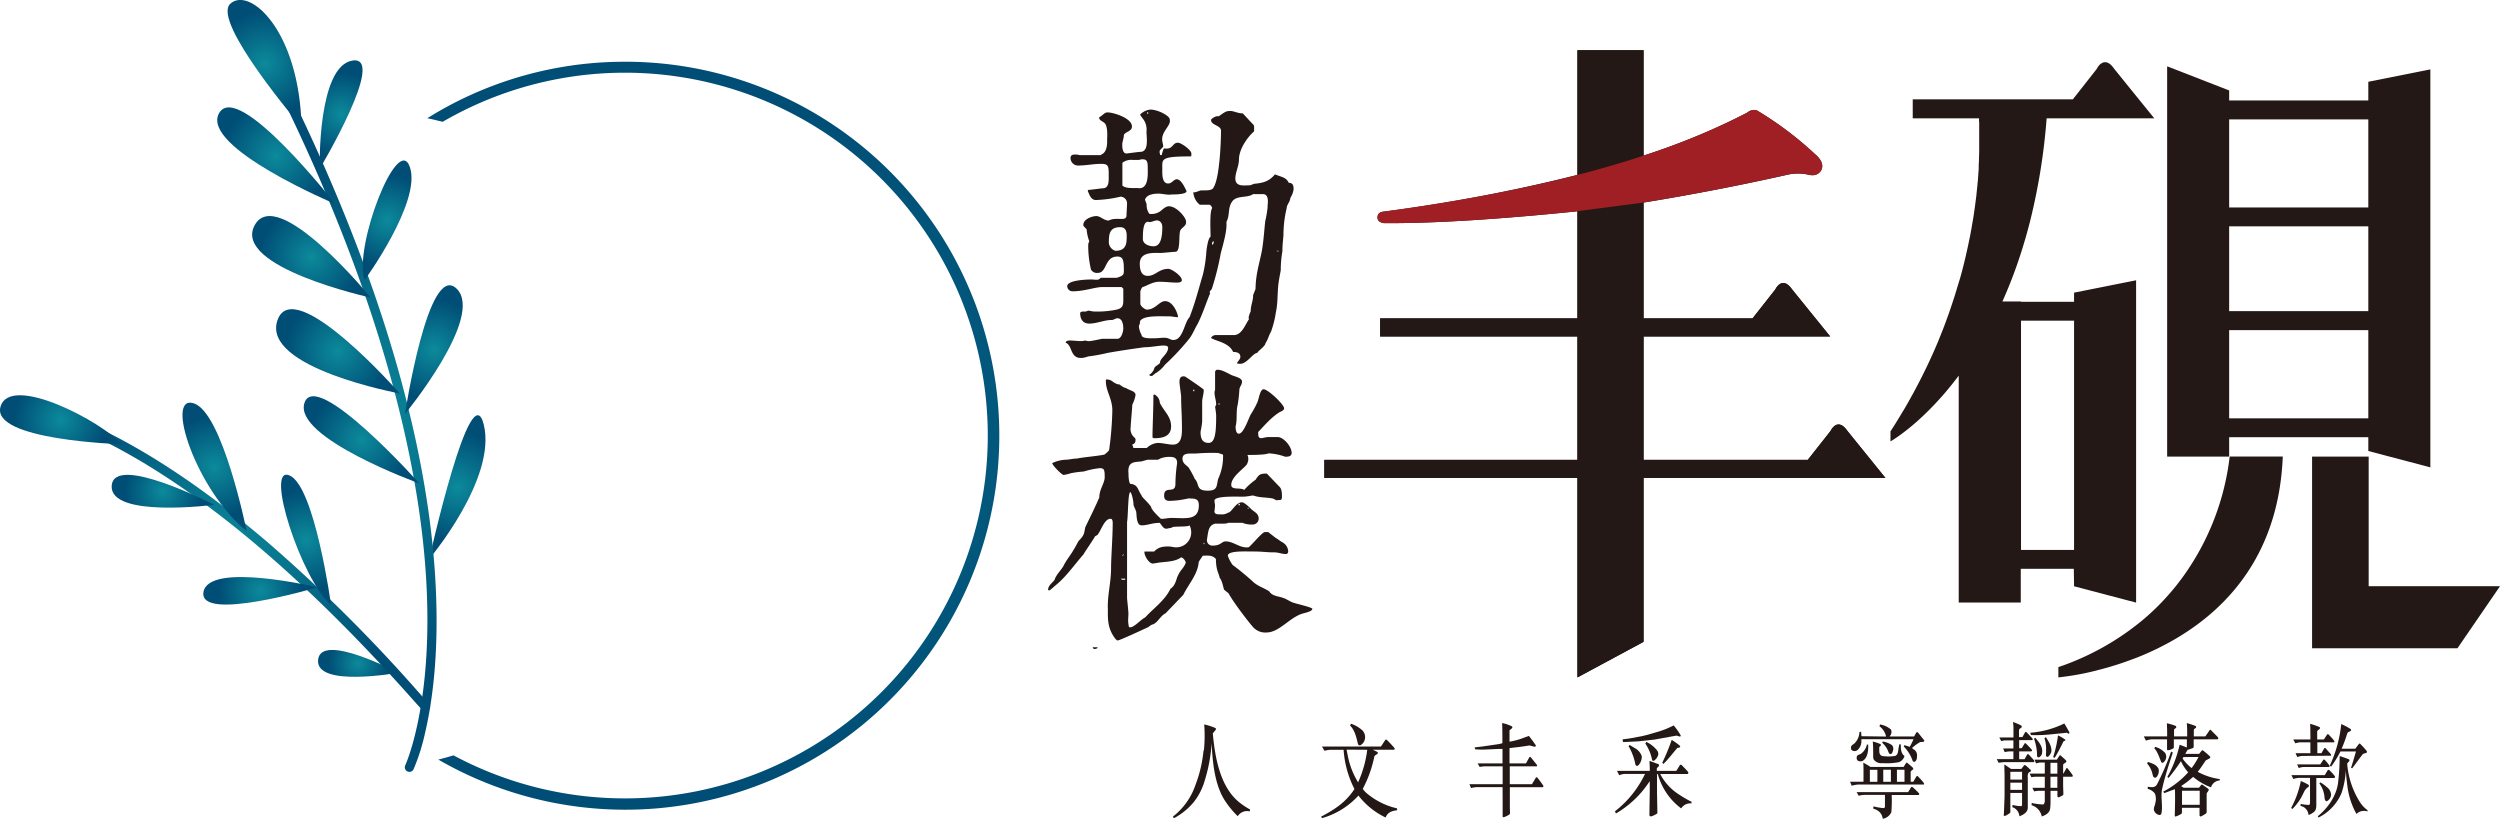
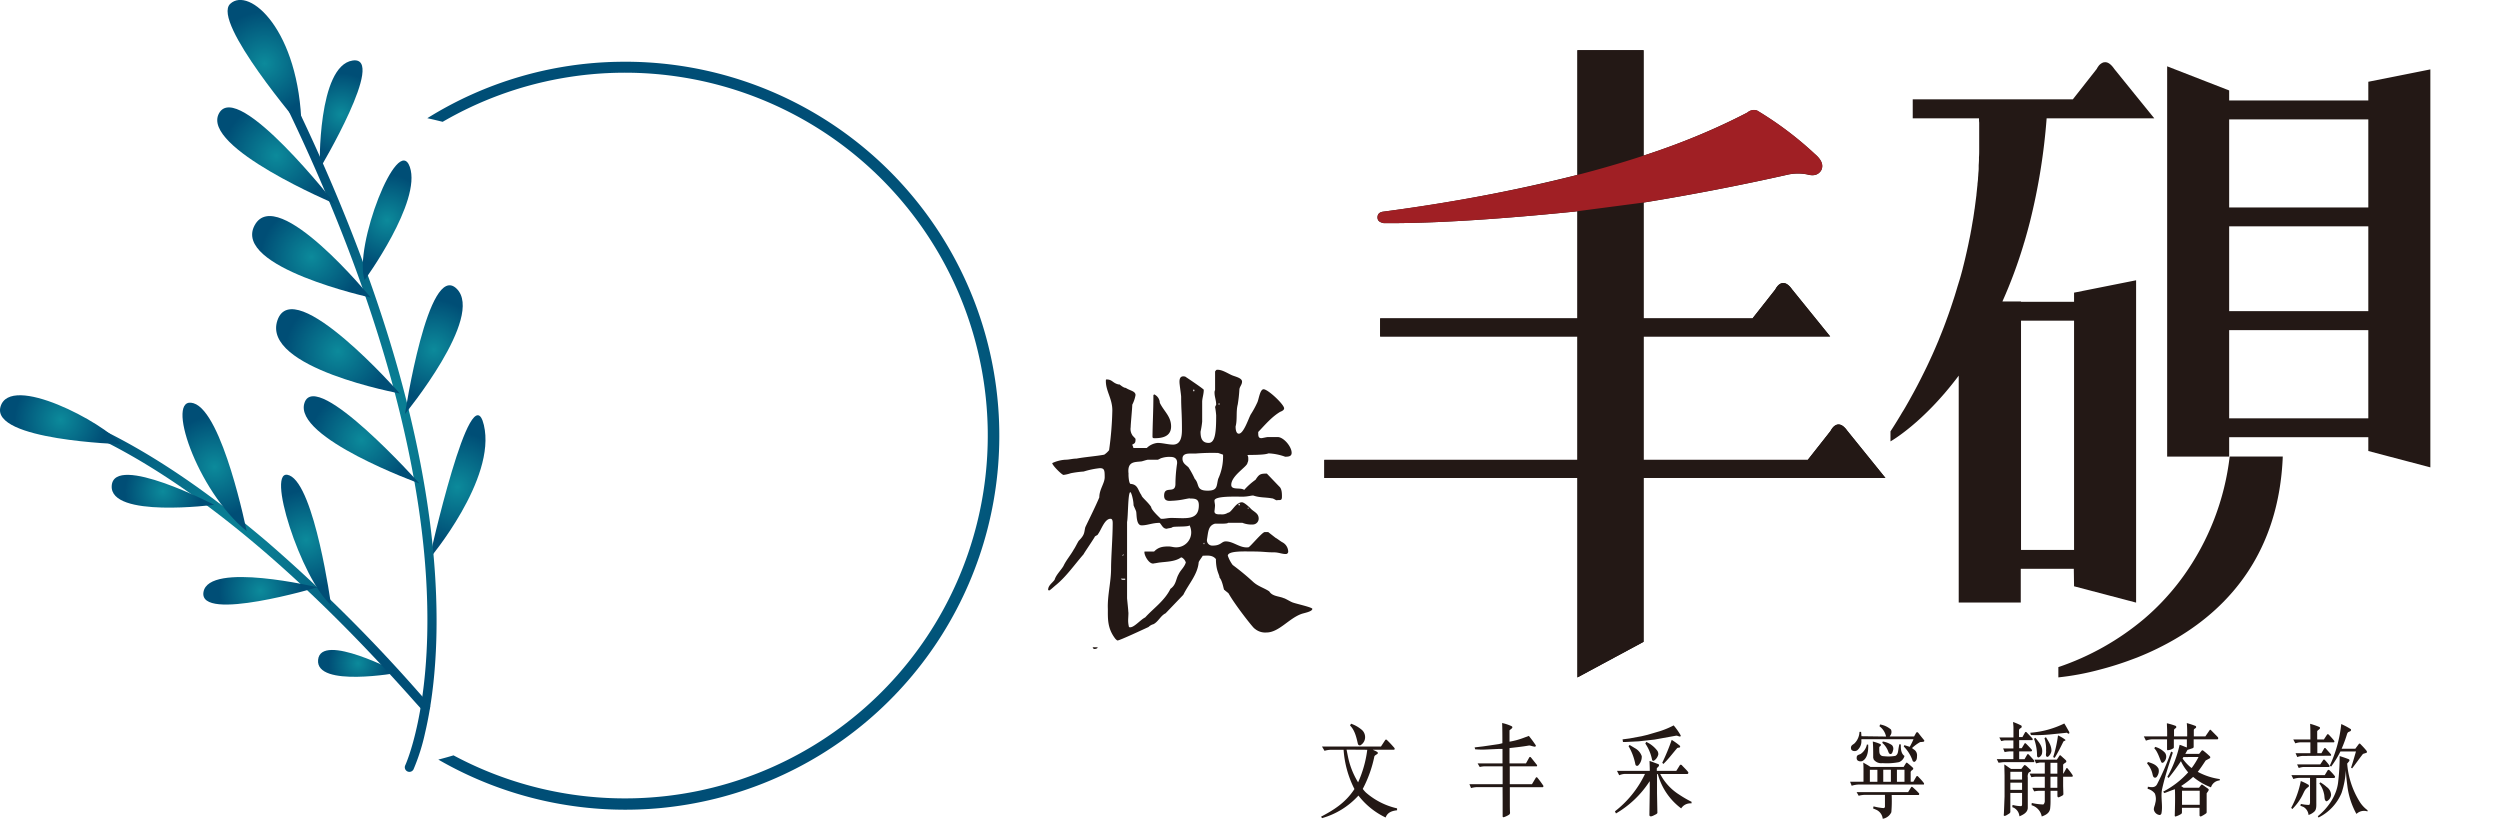
<svg xmlns="http://www.w3.org/2000/svg" xmlns:xlink="http://www.w3.org/1999/xlink" viewBox="0 0 691 226.27">
  <defs>
    <style>.cls-1{fill:url(#未命名漸層_14);}.cls-2{fill:url(#未命名漸層_14-2);}.cls-3{fill:url(#未命名漸層_14-3);}.cls-4{fill:url(#未命名漸層_14-4);}.cls-5{fill:url(#未命名漸層_14-5);}.cls-6{fill:url(#未命名漸層_14-6);}.cls-7{fill:url(#未命名漸層_14-7);}.cls-8{fill:url(#未命名漸層_14-8);}.cls-9{fill:url(#未命名漸層_14-9);}.cls-10{fill:url(#未命名漸層_14-10);}.cls-11{fill:url(#未命名漸層_14-11);}.cls-12{fill:url(#未命名漸層_14-12);}.cls-13{fill:url(#未命名漸層_14-13);}.cls-14{fill:url(#未命名漸層_14-14);}.cls-15{fill:url(#未命名漸層_14-15);}.cls-16{fill:url(#未命名漸層_14-16);}.cls-17{fill:url(#未命名漸層_14-17);}.cls-18{fill:url(#未命名漸層_14-18);}.cls-19{fill:#231815;}.cls-20{fill:#a01f24;}</style>
    <radialGradient id="未命名漸層_14" cx="197.11" cy="120.43" r="91.99" gradientUnits="userSpaceOnUse">
      <stop offset="0" stop-color="#0c8a9b" />
      <stop offset="1" stop-color="#004e76" />
    </radialGradient>
    <radialGradient id="未命名漸層_14-2" cx="126.42" cy="134.59" r="15.09" xlink:href="#未命名漸層_14" />
    <radialGradient id="未命名漸層_14-3" cx="97.41" cy="115.53" r="71.13" xlink:href="#未命名漸層_14" />
    <radialGradient id="未命名漸層_14-4" cx="73.13" cy="17.56" r="14.37" xlink:href="#未命名漸層_14" />
    <radialGradient id="未命名漸層_14-5" cx="76.36" cy="43.04" r="14.9" xlink:href="#未命名漸層_14" />
    <radialGradient id="未命名漸層_14-6" cx="94.32" cy="31.6" r="11.35" xlink:href="#未命名漸層_14" />
    <radialGradient id="未命名漸層_14-7" cx="86.09" cy="71.01" r="14.07" xlink:href="#未命名漸層_14" />
    <radialGradient id="未命名漸層_14-8" cx="99" cy="183.36" r="8.27" xlink:href="#未命名漸層_14" />
    <radialGradient id="未命名漸層_14-9" cx="107.01" cy="60.89" r="12.61" xlink:href="#未命名漸層_14" />
    <radialGradient id="未命名漸層_14-10" cx="93.41" cy="97.11" r="14.63" xlink:href="#未命名漸層_14" />
    <radialGradient id="未命名漸層_14-11" cx="119.92" cy="96.64" r="13.78" xlink:href="#未命名漸層_14" />
    <radialGradient id="未命名漸層_14-12" cx="99.95" cy="121.58" r="14.16" xlink:href="#未命名漸層_14" />
    <radialGradient id="未命名漸層_14-13" cx="60.85" cy="153.32" r="51.17" xlink:href="#未命名漸層_14" />
    <radialGradient id="未命名漸層_14-14" cx="71.97" cy="163.3" r="11.47" xlink:href="#未命名漸層_14" />
    <radialGradient id="未命名漸層_14-15" cx="84.61" cy="149.21" r="13.62" xlink:href="#未命名漸層_14" />
    <radialGradient id="未命名漸層_14-16" cx="59.31" cy="129.04" r="14.03" xlink:href="#未命名漸層_14" />
    <radialGradient id="未命名漸層_14-17" cx="45.03" cy="135.78" r="10.52" xlink:href="#未命名漸層_14" />
    <radialGradient id="未命名漸層_14-18" cx="16.76" cy="116.01" r="12.78" xlink:href="#未命名漸層_14" />
  </defs>
  <g id="圖層_2" data-name="圖層 2">
    <g id="圖層_2-2" data-name="圖層 2">
      <path class="cls-1" d="M171,17.08a102.89,102.89,0,0,0-52.89,15.59c1.43.31,2.84.65,4.24,1a100.29,100.29,0,1,1,3,175.11q-2.07.63-4.2,1.17A103.37,103.37,0,1,0,171,17.08Z" />
      <path class="cls-2" d="M118.66,154.47s18.63-22.07,15.08-37S118.66,154.47,118.66,154.47Z" />
      <path class="cls-3" d="M117.48,202.62a55.54,55.54,0,0,1-3.17,10,1.27,1.27,0,0,1-2.3-1.09c.11-.22,7.13-15.65,6-46.81-1-28.86-9.47-77.49-43.75-145.26a1.27,1.27,0,0,1,2.26-1.14c15.26,30.15,26.74,59.1,34.14,86.05,5.92,21.59,9.25,42,9.89,60.52C121.17,182.33,119.32,194.8,117.48,202.62Z" />
      <path class="cls-4" d="M83.35,35.12S58.38,6,63.63,1.06,82.76,8.36,83.35,35.12Z" />
      <path class="cls-5" d="M92.67,56.39S55.35,40.7,60.54,31.31,92.67,56.39,92.67,56.39Z" />
      <path class="cls-6" d="M88.45,46.52c-.19-.43-.62-28.33,9-29.79S88.45,46.52,88.45,46.52Z" />
      <path class="cls-7" d="M102.49,82.27s-38.37-8.41-32.11-20S102.49,82.27,102.49,82.27Z" />
      <path class="cls-8" d="M110.09,185.94s-22.94,4.2-22.17-3.57S110.09,185.94,110.09,185.94Z" />
      <path class="cls-9" d="M100.78,77.41s15.84-21.73,12.5-31.27S97.65,68.29,100.78,77.41Z" />
      <path class="cls-10" d="M110.52,108.76s-38.33-7.05-33.84-20.22S110.52,108.76,110.52,108.76Z" />
      <path class="cls-11" d="M111.94,114.42s22.14-26.93,14.27-34.63S111.94,114.42,111.94,114.42Z" />
      <path class="cls-12" d="M115.94,133.64s-35-12.66-31.78-22.3S115.94,133.64,115.94,133.64Z" />
      <path class="cls-13" d="M118.87,195.54a1.28,1.28,0,0,1-1.53,1c-.52-.13-.52-.13-3.41-3.37-51.29-57.67-88.2-75.61-110.14-80.5a1.27,1.27,0,0,1-1-1.51,1.25,1.25,0,0,1,1.51-1c20.75,4.62,44.16,18,69.58,39.64a430.15,430.15,0,0,1,41.91,41.64c1.18,1.33,2.21,2.48,2.5,2.76A1.29,1.29,0,0,1,118.87,195.54Zm-.94-1.52Zm0,0h0Z" />
      <path class="cls-14" d="M87.74,162.33s-32.94,9.8-31.5,1.31S87.74,162.33,87.74,162.33Z" />
      <path class="cls-15" d="M91.5,167.2S87,134.33,80,131.4,83.32,160.29,91.5,167.2Z" />
      <path class="cls-16" d="M68.17,146.78s-6.63-32.91-14.68-35.33S54.34,135.66,68.17,146.78Z" />
      <path class="cls-17" d="M59.2,139.53s-28.95,3.78-28.32-5.28S59.2,139.53,59.2,139.53Z" />
      <path class="cls-18" d="M33.52,122.78S-2.55,121.71.14,112.41s28.4,4.3,33.38,10.37Z" />
-       <path class="cls-19" d="M332.77,207.31a40.88,40.88,0,0,0,.07-7.08,16.6,16.6,0,0,1,3.1,1c.11,0,.2.36.07.5-.21.31-.59.65-.79,1,.63,7.11,2.19,15,7.44,19.13a20.85,20.85,0,0,0,2.87,1.89l-.11.53a3,3,0,0,0-3.3,1.32,24.64,24.64,0,0,1-3.28-3.9c-3-4.27-3.69-10.62-3.94-16.33A44.22,44.22,0,0,1,333,215.71a17.37,17.37,0,0,1-3,5.93,18.18,18.18,0,0,1-5.54,4.52l-.27-.45a18.69,18.69,0,0,0,6.24-8.76,35.72,35.72,0,0,0,2.22-9.47Z" />
      <path class="cls-19" d="M382.89,204.53a.29.29,0,0,1,.45,0,28.81,28.81,0,0,1,2.08,2.22c.14.2.05.48-.16.48h-5.81c.41.22.81.34,1.24.62a.4.4,0,0,1,.14.39c-.27.34-.73.42-.95.81a33.64,33.64,0,0,1-3.21,9,7.45,7.45,0,0,0,.86,1,19.75,19.75,0,0,0,8.62,4.38l0,.53c-1.22.14-2.62.48-3.16,2a20.73,20.73,0,0,1-7.52-6.07l-.15.17a21.51,21.51,0,0,1-9.91,6.07l-.27-.4c3.34-1.77,6.71-3.76,9.23-7.64a28.05,28.05,0,0,1-3-10.84h-3.66a5.87,5.87,0,0,0-1.61.28l-.7-1.18h16.29Zm-10.7,2.67.36,1.8a22,22,0,0,0,2.83,7.24,31.37,31.37,0,0,0,2.53-9Zm1.24-7.17a9.38,9.38,0,0,1,3,1.72,2.67,2.67,0,0,1,.88,1.83A2.57,2.57,0,0,1,376,206a.55.55,0,0,1-.59-.2l-.11-.28c-.41-1.85-.88-3.73-2.15-5Z" />
      <path class="cls-19" d="M415.31,217.57H408a7.44,7.44,0,0,0-1.4.25l-.45-1.07h9.18v-4.94h-4.73A6.3,6.3,0,0,0,409,212l-.59-1h6.88l0-4-.91,0-3.73.17a23.68,23.68,0,0,1-2.92-.06l-.14-.53,2.36-.28,4.23-.62c.34-.06.74-.17,1.08-.25,0-2.31,0-3.74-.07-5.59a13,13,0,0,1,2.54.84.6.6,0,0,1,.27.23c.16.42-.77.81-.77,1V205a20.35,20.35,0,0,0,3.6-.95l1.74-.65a30.81,30.81,0,0,1,1.9,2.58c.14.26-.11.45-.36.4-1-.2-1.16-.37-1.56-.31-1.74.31-3.55.5-5.32.7V211h4.55l.9-1.63c.14-.22.34-.17.48,0l1.6,2c.14.14.14.45-.06.45H417.3l0,4.94h6.13l1.09-1.83a.26.26,0,0,1,.4,0c.7.85,1.09,1.41,1.65,2.22.07.2,0,.43-.2.43h-9.05v4.15c0,.82,0,2.19.05,2.81a.66.66,0,0,1-.28.65,6.23,6.23,0,0,1-1.4.67.25.25,0,0,1-.36-.25l0-4.33Z" />
      <path class="cls-19" d="M467.51,222.06a3,3,0,0,0-2.83,1.38,17.52,17.52,0,0,1-6.45-9.47H458v5.25l.1,5.34c.06.36-.44.53-1.11.87-.28.14-.84.36-1,.08l-.1-.13.1-6.75,0-2.72-.23.33a27.63,27.63,0,0,1-9.11,8.6l-.28-.59a28.62,28.62,0,0,0,8.31-10.34h-5.52a4.55,4.55,0,0,0-1.61.37l-.61-1.21H456c0-.93-.05-1.83-.07-2.75.84.28,1.67.61,2.51.92.43.54-.5.9-.5,1.18v.65h5.39l1-1.6c.07-.14.41-.11.5,0,.63.7,1.2,1.18,1.79,1.94a.51.51,0,0,1,0,.36l-.18.17h-7.56a14.8,14.8,0,0,0,5.23,5.68,31.22,31.22,0,0,0,3.44,2C467.55,221.7,467.55,221.89,467.51,222.06Zm-3.12-18.48c-.43,0-.75-.31-1.18-.23l-5.9,1.07-4.37.48-3.71.19h-.64l-.11-.73,1.92-.25,3.35-.62,1.63-.39,3.4-1a23.42,23.42,0,0,0,3.82-1.6,17.47,17.47,0,0,1,1.92,2.72C464.59,203.41,464.52,203.52,464.39,203.58Zm-11.66,8.06a.66.66,0,0,1-.56-.06l-.14-.25a15.69,15.69,0,0,0-1.9-5.09l.3-.33,1.49.9a4,4,0,0,1,1.86,2.19A3.4,3.4,0,0,1,452.73,211.64Zm4.42-1.38a.38.38,0,0,1-.5-.17,12.3,12.3,0,0,0-1.88-4.58l.25-.45a8,8,0,0,1,3.1,2.5,1.67,1.67,0,0,1,.23,1A2.89,2.89,0,0,1,457.15,210.26Zm6.42-3.48c-1.29,1.49-2.46,3.09-3.82,4.38l-.3-.34a57.8,57.8,0,0,0,2.61-6.32,19.63,19.63,0,0,1,2.17,1.55.45.45,0,0,1,.16.42C464.2,206.75,463.82,206.58,463.57,206.78Z" />
      <path class="cls-19" d="M515.07,213c0-.73,0-1.41-.07-2.22.7.42,1.29.7,2,1.2h9.16l.68-1.09a.24.24,0,0,1,.29-.06,20.25,20.25,0,0,1,1.68,1.46c0,.09,0,.2,0,.28-.23.37-.77.45-.7,1v2.5l.74,0,.84-1.46a.28.28,0,0,1,.45,0c.59.64,1,1,1.61,1.82a.39.39,0,0,1,0,.42l-.2,0H513.67a6.73,6.73,0,0,0-1.86.34l-.45-1.12h3.71Zm12.78-6.58a18.63,18.63,0,0,0,1-2v-.11H514.59c-.15,0-.08.2-.11.31a3.23,3.23,0,0,1-1.13,2.75,1.28,1.28,0,0,1-1.58-.08,1.21,1.21,0,0,1-.16-.76c.11-.65.72-.76,1.06-1.15a4.71,4.71,0,0,0,1.29-3.09h.45l.1,1.2,6.8.09a4.68,4.68,0,0,0-1.83-2.84l.18-.5a6.15,6.15,0,0,1,3,1.4,1.63,1.63,0,0,1,0,1.35l-.34.56,6.74,0,.56-1c.19-.23.37-.26.62.05.65.85,1.06,1.35,1.6,2a.31.31,0,0,1-.09.39,4.17,4.17,0,0,1-1,.11,11.47,11.47,0,0,0-2.27,1.66,8.12,8.12,0,0,0,.75.56,1.93,1.93,0,0,1,.63,1.69c0,.76-.15,1.21-.61,1.54a.53.53,0,0,1-.58-.22,10.43,10.43,0,0,0-2.47-4l.16-.37Zm-10,16.46a15,15,0,0,0,2.8.48A.44.44,0,0,0,521,223V219.7h-5.63a7,7,0,0,0-1.63.25l-.57-1h14.23l.82-1.34c.09-.15.29-.2.47,0a20.23,20.23,0,0,1,1.74,1.68c.1.14,0,.42-.11.45h-7.46a38.27,38.27,0,0,1-.09,4.75,3.19,3.19,0,0,1-2.38,1.82,3.1,3.1,0,0,0-1.86-2.52l-.81-.34Zm-1.48-17.05c.07,1.72-.18,3.74-1.58,4.5a1.37,1.37,0,0,1-1.38-.17.94.94,0,0,1-.22-.76c0-.9.85-.73,1.29-1.15a4.18,4.18,0,0,0,1.53-2.47Zm2.54,6.94h-2.08v3.32h2.08Zm6.49-7c-.07,1.18.07,2.58,1,3.17a2.5,2.5,0,0,1-1.5,1.71,17.31,17.31,0,0,1-4.57.28,2.6,2.6,0,0,1-2.44-1l-.14-.5c0-2,0-3.06-.11-4.47a11.11,11.11,0,0,1,2.15.73.36.36,0,0,1,0,.45c-.18.2-.36.2-.36.54,0,1.2,0,1.57.3,1.93.4.51,1,.37,1.49.45a10.9,10.9,0,0,0,2.67-.14c.81-.48.68-1.15.95-2.53l.13-.67Zm-5-.82a6.26,6.26,0,0,1,2.53,1,1.45,1.45,0,0,1,.3,1.47c-.09.36-.23.9-.61,1-.66.05-.68-.9-1-1.35a5.49,5.49,0,0,0-1.36-1.74Zm2.24,7.81h-2.11v3.32h2.11Zm3.76,0h-2.09v3.32h2.09Z" />
      <path class="cls-19" d="M562.15,210.65h-8c-.64,0-1.13.12-1.75.17l-.49-1,4.59,0v-2.13h-1.15a11.12,11.12,0,0,0-1.27.19l-.41-1h2.83v-2.24H554.3c-.38,0-.81.14-1.17.19l-.52-1h3.91V201.1c0-.5-.07-.95-.11-1.54a16.37,16.37,0,0,1,2.3,1,.49.49,0,0,1,0,.56c-.27.22-.54.25-.66.67v1.94H559l.75-1.35a.28.28,0,0,1,.38,0l1.59,1.68c.18.2.11.51,0,.51H558.1v2.24h.71l.79-1.32c.11-.11.22-.08.34,0,.61.59,1.13,1.15,1.67,1.76.09.23,0,.43-.29.43l-3.22,0v2.16h1.48l.76-1.32c.09-.14.32-.08.43.06l1.41,1.54C562.27,210.23,562.36,210.65,562.15,210.65Zm-1.45,2.95a2,2,0,0,0-.22,1.32v8.32c0,1.4-1.42,2-2.29,2.39l-.06-.28a2.88,2.88,0,0,0-1.57-2.11l-.36-.14.07-.62a10.05,10.05,0,0,0,2.38.34c.29-.09.25-.45.25-.76v-2.89h-3.24v3l0,2.19c0,.39-.36.53-.72.76s-.68.42-.93.39-.16-.25-.13-.73l.18-4.64V214.3l-.07-3c.68.37,1.13.79,1.88,1.24h2.82l.77-1c.12-.11.25-.08.48.06s.7.65,1.38,1.24C561.5,213.38,560.91,213.32,560.7,213.6Zm-1.8-.28h-3.24v2.17h3.24Zm0,3h-3.24v2h3.24Zm13.89-1.63h-2.54l0,2.59.07,2.19c0,.36-.43.5-.82.7s-.63.31-.77.08l-.06-.19v-1.49h-1.9v2.67a17.67,17.67,0,0,1-.12,2.33c-.25,1.32-1.42,1.77-2.31,2.11a4,4,0,0,0-2.82-3.12l.06-.62a16.37,16.37,0,0,0,3.15.42c.16,0,.41-.42.45-.84v-2.95h-1.42a8.52,8.52,0,0,0-1.52.17l-.5-1h3.44v-3.06h-2.28a8.66,8.66,0,0,0-1.43.14l-.47-1h4.18v-3.06h-1.22c-.32,0-.88.19-1.2.22l-.41-1h6.16l.77-1.18c.06,0,.18-.09.27,0l1.45,1.32a.55.55,0,0,1,.11.5c-.23.26-.68.4-.86.74v2.44h.09l.84-1.49a.17.17,0,0,1,.22,0,19,19,0,0,1,1.47,1.94C572.94,214.39,572.92,214.64,572.79,214.67Zm-1.7-12.14-4.55.46a40.47,40.47,0,0,1-5.18.16,5.35,5.35,0,0,1-.2-.64,25.72,25.72,0,0,0,9.41-2.56c.5.76.91,1.57,1.36,2.33,0,.14.11.25,0,.4C571.65,203,571.43,202.45,571.09,202.53Zm-7.49,6.78a.4.4,0,0,1-.45-.12l-.11-.25a13.75,13.75,0,0,0-.84-4.78l.38-.25c.89,1.12,2.11,2.39,1.86,4.13A1.54,1.54,0,0,1,563.6,209.31Zm2.51-.17a.5.5,0,0,1-.47-.06c-.32-.42,0-1-.11-1.57a10,10,0,0,0-.44-3.51l.41-.26c.7,1.18,1.54,2.28,1.52,3.82A2.64,2.64,0,0,1,566.11,209.14Zm2.54,1.68h-1.9v3h1.9Zm0,3.85h-1.9v3.06h1.9Zm2.12-9.94a.58.58,0,0,0-.52.36c-.72,1.46-1.49,3-2.33,4.36l-.43-.2a32.57,32.57,0,0,0,1.34-6,9.74,9.74,0,0,1,2,1.18C570.91,204.53,570.89,204.7,570.77,204.73Z" />
      <path class="cls-19" d="M613.51,215.71a2.71,2.71,0,0,0-2.39,1.91,17.14,17.14,0,0,1-4.94-2.89,24.27,24.27,0,0,1-3.32,2.53l.68.47h4.27l.59-.78a.33.33,0,0,1,.43,0l1.42,1c.46.31.21.56-.33,1.32l0,5.22a.45.45,0,0,1-.13.31,8.66,8.66,0,0,1-1.41.85.32.32,0,0,1-.43-.28v-2.09h-4.86l0,1.27a.52.52,0,0,1-.25.45,6.29,6.29,0,0,1-1.47.67.2.2,0,0,1-.27-.19c.07-2.53.14-4.92.05-7.34-.82.26-1.61.59-2.45.9l-.47.17-.34-.39a24.37,24.37,0,0,0,6.92-5.34,13,13,0,0,1-2-3.09,55.76,55.76,0,0,1-3.41,4.64l-.34-.31a32.58,32.58,0,0,0,3.39-8.85c.66.17,1.29.5,2,.73,0-.73,0-1.46,0-2.25h-3.6c0,.76,0,1.35,0,2.14,0,.36-.13.33-.47.53a3,3,0,0,1-1.32.34l-.09-.17v-2.84h-4.09a5.19,5.19,0,0,0-1.74.37l-.59-1.18H599l0-1.13c0-1.18-.07-1.8-.07-2.5a17.69,17.69,0,0,1,2.44.73.39.39,0,0,1,.12.48c-.18.25-.5.28-.59.65v1.77h3.64c0-1.63,0-2.53-.11-3.68a23.48,23.48,0,0,1,2.46.81.39.39,0,0,1,.1.42c-.16.28-.5.28-.62.65v1.8h3.19l1.16-1.69c.13-.22.29-.17.43,0l1.85,1.88a.47.47,0,0,1,.07.51.26.26,0,0,1-.23.11h-6.51v2.08c0,.25-.23.37-.43.42l-1.27.42c-.2.37-.43.73-.61,1.1h3.82l.71-.9a.31.31,0,0,1,.42,0,20.44,20.44,0,0,1,1.88,1.63.41.41,0,0,1,0,.45l-1.2.65c-.7,1.06-1.44,2.19-2.19,3.14a18,18,0,0,0,6.11,2Zm-17.1-1.46c-.16.34-.36.67-.68.7-.72.06-.7-.9-.9-1.46a6.61,6.61,0,0,0-1.38-2.47l.24-.42c1.23.42,2.27.7,2.92,1.85A2.44,2.44,0,0,1,596.41,214.25Zm1.22,3.74c-.5,2.21.23,4.55-.2,6.8-.07.33-.39.53-.54.47a1.82,1.82,0,0,1-1.57-1.51c0-.71.32-1.13.39-1.75a4.07,4.07,0,0,0-.11-2.67,3.57,3.57,0,0,0-2-1.29l.07-.59c.9.14,2,.37,2.55-.7a71.39,71.39,0,0,0,3.87-9,1.24,1.24,0,0,1,.48.28C599.49,211.3,598.4,214.56,597.63,218Zm.23-7.17a.41.41,0,0,1-.48-.17c-.38-.87-.68-1.82-1.13-2.66a4.91,4.91,0,0,0-.81-1.18l.27-.37a5.86,5.86,0,0,1,2.67,1.6,1.73,1.73,0,0,1,.36,1A2.07,2.07,0,0,1,597.86,210.82ZM608,218.55h-4.89v3.9H608Zm-4.51-9.3-.22.42a12.52,12.52,0,0,0,2.4,2.56l.15,0a21.56,21.56,0,0,0,1.86-3Z" />
      <path class="cls-19" d="M636.37,219.84a14.71,14.71,0,0,1-2.79,3.79l-.29-.36a25.48,25.48,0,0,0,2.65-7.39,12.85,12.85,0,0,1,2.17,1.07.46.46,0,0,1,0,.5C637.09,218.18,637.09,218.38,636.37,219.84Zm8.86-4.8-5,0v6.77c0,.79.07,1.89-.48,2.45a4.29,4.29,0,0,1-1.67,1,2.86,2.86,0,0,0-1.4-2.22l-.86-.34.14-.5a10.24,10.24,0,0,0,2.28.28c.18-.09.18-.34.25-.53l0-6.94-3.15,0a5.18,5.18,0,0,0-1.45.31l-.54-1.07h9.21l.83-1.37a.33.33,0,0,1,.46,0,14.27,14.27,0,0,1,1.51,1.66A.32.32,0,0,1,645.23,215Zm-.2-9.86h-4.52l0,3h1.13l.77-1.32a.24.24,0,0,1,.36-.06l1.45,1.63c.09.12.18.37,0,.45l-7.85.06a5.19,5.19,0,0,0-1.4.31l-.48-1.07h4.1v-3l-2.79,0a5.21,5.21,0,0,0-1.37.28l-.57-1.07h4.73c0-2.5,0-2.92-.07-4.33a19.29,19.29,0,0,1,2.6.9.34.34,0,0,1,.09.42c-.22.31-.56.4-.74.73v2.28h1.85l.88-1.35c.12-.17.32-.11.46,0,.54.59.81.84,1.49,1.68C645.3,205,645.23,205.18,645,205.18ZM643.77,212l-7.18,0a5.56,5.56,0,0,0-1.22.28l-.45-1h6.4l.86-1.29c0-.06.27-.06.34,0a14.24,14.24,0,0,1,1.33,1.6A.3.3,0,0,1,643.77,212Zm10.61,12.28a3,3,0,0,0-3,.64h-.09a21.37,21.37,0,0,1-2.46-7.55c-.18-1.44-.39-3-.43-4.53a24.27,24.27,0,0,1-1.18,6.3,13.26,13.26,0,0,1-6.38,6.82c-.07-.11-.14-.25-.2-.36,2.51-2,5.09-5.37,5.59-9.16a60.15,60.15,0,0,0,.45-7.47c1,.33,1.83.59,2.6.92a.42.42,0,0,1,.07.45l-.59.71a23.32,23.32,0,0,0,3.51,10.64,8.32,8.32,0,0,0,2.12,2.25Zm-11.32-2.81c-.72-.17-.47-1.27-.72-2.14a7.21,7.21,0,0,0-1.27-2.78l.27-.31a10,10,0,0,1,1.74,1.27,2.78,2.78,0,0,1,1.23,2.24A2.19,2.19,0,0,1,643.06,221.5Zm10.07-13.09c-1,1.26-2,2.72-3,4l-.3-.2c.5-1.43.93-3,1.36-4.47h-4.3a26.78,26.78,0,0,1-2.58,4.19l-.34-.31a35.73,35.73,0,0,0,3.15-11.46,18.15,18.15,0,0,1,2.67,1.43c.2.67-.57.59-.84.9l-.18.28a37,37,0,0,1-1.54,4.21h3.78l1-1.35a.25.25,0,0,1,.36,0c.18.2,1,1,1.7,1.86.2.25.2.53,0,.62Z" />
-       <path class="cls-19" d="M319,102c0-.86,1.64-1.24,1.64-1.87,0-1.08,2.23-2.33,2.23-4,0-.54-.67-.62-1.26-.62-1.34,0-3.43.47-5.29.47-3.43.46-6.56.93-10.13,1.55a45.18,45.18,0,0,1-4.92.93c-.6,0-1.49.47-2.24.47-3.35.23-2.53-3.5-4.47-4.2,0-.62,1.05-.62,1.35-.62s2.23.16,2.45.16c1.27,0,1,0,1.42-.16l.89.16c.75.15,3.65-.62,4-.62h4.17c1.19,0,1.64-2.18,1.64-2.8,0-1.25-.3-2.88-1.64-2.88-.52,0-1,.47-1.49.47-2.16,0-4.17,1-6.26,1-1.86,0-2.53-1.32-2.53-2.88,0-.39.59-.46,1-.46h.6l.59-.24c.3,0,1.34.24,1.64.24a26.24,26.24,0,0,0,6-.47c1.94-.39,2.09-1.24,2.09-2.64V79.81l-.45-.47h-5.36c-1.94,0-5,1.17-8.12,1.17a1.45,1.45,0,0,1-1.57-1.4c0-1.71,5.52-1.86,6.71-1.86.37,0,.82.07,1.34.07a1.26,1.26,0,0,0,1.19-.54h4.47c1.79-.54,1.94-.93,1.94-1.87,0-2.72-.08-4-1.79-4-3.58,0-2.83,4.51-5.37,4.51a1.86,1.86,0,0,1-1.93-.93,29,29,0,0,1-.75-7c.15,0-.15,0,.3-.77a12.13,12.13,0,0,1-.74-3.27c0-.15-.9-.93-.9-1.09-.22-1.78,2.46-2.64,3.58-2.64s2.08,1.24,3.42,1.24c2.24-1.16,4.92.47,4.92-1.47,0-.47.15-2.8.15-3.27a1.85,1.85,0,0,0-1.79-1.86,35,35,0,0,1-6.85.93c-1.49,0-1.94-2-2.24-2.56l.15-.24c.75,0,3.58-.46,4.32-.46,1.34-.24,1.34-1.87,1.34-3,0-3,.08-3.74-2.08-3.74s-4.17.47-6.48.47a2.1,2.1,0,0,1-2-2.1c0-1.16,1.34-.93,1.78-.93.23,0,.67.15.9.15h5.66c.15-.31,1.79-.31,1.79-3.88-.08-.47.3-3.19-.45-4.66-.45-.78-1.79-.94-1.79-1.87,1.34-.85,1.49-1.4,2.39-1.4,1.56,0,6.7,1.56,6.7,3.89,0,1.4-1.79,1.4-2.23,2.33,0,.93-.45,1.86-.45,2.64,0,.62,0,2.49,1.19,2.49.15,0,3.5-.47,4.17-.47,2-.46,1.34-3.88,1.34-5.59a4.92,4.92,0,0,0-.89-3.42,10.31,10.31,0,0,1-.89-1.25,4.54,4.54,0,0,1,2.83-1.4c2.23,0,5.36,1.79,5.36,2.65.52,1.71-2.08,3.11-2.08,5.59,0,.62.29,1.4.29,2-.59.78-1,.86-1,1.48,0,.31.15.54.15.85h.45A9.09,9.09,0,0,1,321.7,41a2.4,2.4,0,0,0,.75.08c1.79,0,1.64-1.63,3.13-1.63.89,0,3.72,2,3.72,3,0,.31,0,.78-.15.78-8.49,0-7.89.7-7.89,3.49,0,1.25-.15,4,1.63,4,1.05,0,1.5-1.17,2.39-1.17,1.19,0,2.23,2.33,2.68,3.27,0,.93-3.2.93-4.17.93-.82.23-2.53-.23-3.58-.23-1.49,0-3.28.31-3.72,1.63,0,.23.44,1.16.44,1.4a4.13,4.13,0,0,0,.75,2.56,4.3,4.3,0,0,0,3-.7c.6-.46,1.49-1.4,2.38-1.4,2.24,0,4.77,3.19,4.77,4.2.15,1.4-1.34,1.63-1.64,2.64-.44,1.63.15,5.75-1.34,5.75-.59,0-3.28.31-4,.31-2.24,0-5.81-.31-5.81,3,0,2.87,1.19,3.34,2.23,3.34,2.09,0,3-1.94,5.66-1.94.9,0,3.73,1.94,3.73,3.11,0,.62-.82.69-1.42.69-1.56,0-3-.23-4.84-.23-1.49,0-2.68.7-4.32,1.4-.59,0-.74,1-.89,1.17v3.49c0,.7,1.34,1.64,1.78,1.64,2.39,0,3.43-2.34,5.07-2.34,2.31,0,3.58,3.66,3.58,4.43-.9,0-1.64-.23-2.54-.23-2.6,0-7.22-.31-8,1.4a2.08,2.08,0,0,1-.3,1.24,6,6,0,0,0,.75,2.49c0,1.09,2.68.93,3.57.93s1.79-.15,2.68-.15c1.34,0,1.64.62,2.54.62,2.68,0,3-4.82,4.47-6.3,1.49-3.8,2.53-7.84,3.72-11.89a37.43,37.43,0,0,0,.89-5.67c0-.62.45-4.35,1.2-4.66,0-1.64-.3-6.92.44-7.93,0-.23-.44-.93-.74-.93h-2.68a4.8,4.8,0,0,1-1.79-3.5c.45.31,1.64-.47,2.23-.47,1.72,0,3.06.08,3.43-.93,1.64-2.72,2-12.75,2-15.7-.22-1.4-2.75-1.4-2.75-2.8-.15-.15,1-1.09,1.86-1.09.07.47,1.79-1.39,2.9-1.39,1.35-.24,2.31.62,4,.62.44.46,2,2.17,2.46,2.64.81.78.67.7.67,2.33-1.94,1.71-4.18,5-4.18,7.77,0,1.79-1,3.58-1,5.29,0,2.33,2.45,1.86,3.79,1.86.68,0,1.12-.46,1.79-.46,2.24-.24,3.8-.7,5.37-2.57,1.64.7,3.13.78,3.8,2.33,1.41,0,1.34,1.25,1.34,1.87a5.8,5.8,0,0,1-.9,2.33c0,1-1,1.87-1,2.8a31.92,31.92,0,0,0-.89,7.3c0,.63-.3,2.73-.3,4.67a30.23,30.23,0,0,0-.45,5.13c0,.23-.44,2.33-.44,2.56-.6,3-.23,6.06-.9,9.1a27.27,27.27,0,0,1-1.34,5.36c-.67,1.16-.82,2.18-1.56,3.26,0,.78-2.24,2.26-2.24,2.65-1.19,0-2.83,3-4.69,3-.23,0-.9,0-.9-.16,0-.31.9-1.08.9-1.71.07-1.16-1.05-1.4-2-1.4-1.12-2.64-4.92-3-6.11-3.88a1.49,1.49,0,0,1,1.19-.78H341c2.23,0,3.13-2.8,4.24-4.43,0-.08-.14-.23-.14-.31a6.45,6.45,0,0,1,.59-1.79c0-1.71.67-2.87.67-4.43,0-.23.67-1.63.67-1.86.08-5,1.57-8.32,2-12.13.3-2.17.45-4.5.68-6.53a29.74,29.74,0,0,0,.67-4c-.15-.23.74-3.49-1.35-3.49h-2.68c-1.56,1.16-4.54.23-5.81,2.09s-.52,3.66-1.56,5.6c.22,2.41-.82,5.83-1.57,8.7a74.72,74.72,0,0,1-2.46,9.8c-.22.39-.59.62-.59.93a.21.21,0,0,0,.15.23c-1.27,3-2.09,5.83-3.58,8.71-.67,1.09-1.19,2.48-2.08,3.73A64.77,64.77,0,0,1,322,100.8a9.22,9.22,0,0,1-2.53,2.33c-.15,0-.9.77-1.05.77s-.74.08-.74-.31A3.58,3.58,0,0,0,319,102ZM308.29,69.32c3.13,0,3.13-2.18,3.13-4.2,0-1.4-.45-2.33-1.79-2.33-2.6,0-3.13,1.48-3.13,3.73A2.56,2.56,0,0,0,308.29,69.32Zm6.26-25.11h-1.41a4,4,0,0,0-2.91.78v6.3c.82.7,1.94.7,4.32.7,3.13.46,2.68-4.36,2.68-5.83,0-1-.07-2.1-1.19-2.1C315.74,43.9,315.07,44.21,314.55,44.21Zm4.32,23.86c2.09,0,2.39-2.95,2.39-5.28,0-1.32-.82-1.87-1.49-1.87s-1.35.47-2.09.47c-1.79-.7-1.79,3-1.79,4.66C315.89,67.45,317.53,68.07,318.87,68.07Zm-1.79-36.84c0,.08,0,.24.15.24s.15-.16.15-.24-.07-.23-.15-.23S317.08,31.08,317.08,31.23ZM335,67.61c.45,0,.45-.47.45-.93C335,66.68,335,67.45,335,67.61Zm18.41,1.86v-.15h-.53C352.84,69.47,353.07,69.47,353.37,69.47Z" />
      <path class="cls-19" d="M307.1,157.15c0-3.27.45-8.63.45-12.59,0-.7-.15-1.17-.6-1.17-1.64,0-2.53,3-3.43,4.2-.14.46-.89.46-1,.93-1,1.63-3,4.51-3,4.66-2.46,2.8-4.69,6.07-7.6,8.48-.59.46-1.78,1.63-2,1.55l-.22-.16c0-1.24,1.12-1.86,1.79-2.79.37-1.33,1.71-2.57,2.45-3.81.75-1.63,2-3,2.91-4.67.22-.23,1.12-2.09,1.34-2.33,1.71-1.71,1.42-2.25,1.79-3.73,1.34-2.8,2.68-5.44,3.87-8.24,0-2.25,1.49-3.88,1.49-5.59,0-1.87-.07-2.49-1.34-2.49a23,23,0,0,0-4.47.93,28.84,28.84,0,0,0-3.57.47,10,10,0,0,1-2,.47c-.44,0-3.12-2.65-3.12-3.27a10,10,0,0,1,3.57-.93c1.12,0,2-.31,3.13-.31,2.46-.47,5.14-.62,7.67-1.09a6.14,6.14,0,0,0,1.34-1.24,91.43,91.43,0,0,0,.9-11c0-3.27-1.79-5.29-1.79-8.08,0-.32,0-.47.15-.47,1.71,0,1.64,1,3.43,1.4.07-.31,1.11.93,1.93.93,1.12.78,2.69.86,2.69,2a9.34,9.34,0,0,1-.9,2.65c0,.93-.44,5.28-.44,6.21a3.07,3.07,0,0,0,.44,2.18c0,.15.9.93.9,1.09,0,1.08-.15,1.16-.9,1.55,0,.16.3.62.3.93h3.72a4.91,4.91,0,0,1,3-1.4c1.35,0,2.91.47,4.25.47,2.16,0,2.46-2.25,2.46-4.12,0-4.89-.22-5.44-.22-9.09,0-.47-.45-3.42-.45-3.89-.15-2.25,1.34-1.71,1.56-1.71,0,0,5.14,3.42,5.14,3.66,0,1.24-.44,2.33-.44,3.34v5.44a21.82,21.82,0,0,1-.45,2.8c0,1.71.37,3.1,2.24,3.1s2.08-3.18,2.08-7.61a22.36,22.36,0,0,0-.3-2.33l.3-.62c0-1.25-.45-2.18-.45-3.27a1.45,1.45,0,0,1,.15-.78v-5.13s.3-.46.45-.46c1.27-.16,2.83.85,4,1.4.9.46,3,.77,3,1.86,0,.93-.74,1.4-.74,2.33a38.37,38.37,0,0,1-.45,4c-.52,2-.07,4.11-.59,6.06,0,1.24.29,2,.89,2,1.34,0,2.68-4.2,3.28-5.29a25.29,25.29,0,0,0,1.79-3.26c.44-.78.74-3.73,1.78-3.73,1.2,0,5.67,4.2,5.67,5.28,0,.47-.6.78-1.05.94-2.38,1.39-4.32,3.73-6.11,5.59,0,1.09,0,1.71.9,1.71.15,0,1.49-.31,1.79-.31h2.68c1.64,0,3.87,2.64,3.87,4.35,0,.94-.74,1.09-1.79,1.09a15.43,15.43,0,0,0-4.62-.93c-1.19.54-5.81.39-5.81.47a1.9,1.9,0,0,1,.23,1.08,1.94,1.94,0,0,1-.23,1.09c0,1-4.47,3.5-4.47,6.06,0,1.56,2.54.63,3.58,1.4a18.22,18.22,0,0,1,3.13-2.8c1-1.55,1.34-1.71,3.13-1.71l3.43,3.58c.74.62.74,2,.74,2.8,0,1.09-.45.93-1.19.93-.37.31-1-.47-1.64-.47-1.64-.31-3.28-.15-5.07-.77-.37-.08-1.49.31-3,.31-1.93,0-7.75-.24-7.75,1.09,0,.46.15.93.15,1.39,0,.08-.07,1-.15,1.48-.07,1,1,.93,1.79.93a3,3,0,0,0,1.94-.46c1,0,2.09-2.88,3.87-2.88.6,0,1.94,1.25,2.39,1.71.82.93,2.23,1.25,2.23,2.8a1.64,1.64,0,0,1-1.49,1.63,6.77,6.77,0,0,1-3-.46h-4c-.07.31-2.38.23-3.58.23-1.93.54-1.86,2.33-2.23,4.43a1.48,1.48,0,0,0,1.34,1.63c2.61.08,2.61-1.16,3.87-1.16,2.16,0,3.95,1.94,6.26,1.63.37,0,3.73-4.12,4.47-4.2h1l2.09,1.63c.15,0,1.34.94,1.79,1.17a3,3,0,0,1,1.64,2.56.66.66,0,0,1-.75.7c-1,0-1.93-.46-3.13-.46-2.38,0-2.83-.24-6.25-.24-1.87,0-6.56-.23-6.56,1.17a9.48,9.48,0,0,0,1.34,2.56,69.13,69.13,0,0,1,5.66,4.67c1.34,1.24,3.13,1.71,4.47,2.64.82,1.4,2.83,1.32,4,1.87.29,0,2.08,1.08,2.23,1.08.45.32,5.66,1.4,5.66,1.87,0,.78-2.38,1.16-3,1.4-3.5,1.24-6.25,5.13-9.68,5.13a4.44,4.44,0,0,1-3.28-1.09c-.15.15-5.36-6.45-7.15-9.64,0-.15-1.19-.93-1.19-1.09-.15.55-.45-2.41-1.35-3.34,0-.85-1-1.86-1-5.13-1-1.24-2.53-.93-3.65-.93-.07.23-1.12,1.55-1.12,1.86-.3,3.35-2.75,5.91-4.24,8.94l-4.92,5.13c-1.34.62-2,2.33-3.35,3a3,3,0,0,0-1.34.77c-1.87.86-8,3.73-8.57,3.73-.15,0-.45-.31-.6-.46-2.23-2.88-2.08-5.52-2.08-8.24C306.06,164.61,307.1,160.88,307.1,157.15Zm-3.72,21.76c0,.47-.9.47-.9.47a.49.49,0,0,1-.44-.47ZM311,160.26v-.32h-1.19C310,160.33,310.45,160.26,311,160.26Zm-.74-6.61c.22-.23.3,0,.3-.47C310.16,153.42,310.23,153.73,310.23,153.65Zm1.64,15.62c0,.93-.08,1.63-.08,2.33a7.7,7.7,0,0,0,.23,1.71c1.12.55,3.2-2.09,4.47-2.64,2.23-2.49,5.36-4.58,7-7.93,1.57-1.08,1.49-2.72,2.24-4,.59-1.25,1.56-1.87,2-3.27a2.38,2.38,0,0,0-1.12-1.39h-.22c-1.57,1.16-4,1.16-5.81,1.39-.23,0-1.35.24-1.57.24-1.42.54-3-2.57-2.68-3.27H319c1.12-1.16,2.24-1.4,4-1.4.67,0,1.35.24,2,.24a4.12,4.12,0,0,0,4.24-4.43,4.56,4.56,0,0,0-.44-1.64c-.45.47-3.8.24-4.7.47-.22.31-1.34.31-1.56.47-1.12,0-1.34-.94-2-1.63-2.09,0-3.36.69-5,.69-1.49,0-1.34-2.79-1.49-3.73,0-.23-.74-1.71-.74-1.86,0-1.32-.6-3.58-.89-3.58-.68,0-.6,6.92-.9,8.24v21.07C311.57,166,311.87,168.65,311.87,169.27Zm.6-35.52c2.08.16,2,1.79,3,3.11,0,.54,1.78,1.87,2.68,3.27,0,.69,1.78,2.41,2.68,3.26.89.08,1.86-.23,2.9-.23,3.88,0,7.6.85,7.6-3.5,0-1.71-.89-1.87-2.45-1.87.07-.15-1.27.16-1.35.16a21.34,21.34,0,0,1-3.8.47c-1.49.15-2-.39-2-1.4,0-3,3.13-.31,3.13-3.27a40.22,40.22,0,0,1,.45-5.59c.15-1.48-.82-1.87-1.79-1.87a6.75,6.75,0,0,0-2.46.31c-.22,0-.89.47-1.12.47h-2.68c-.3,0-1.64.46-1.78.46-1.72.24-4-.15-3.58,3.42C311.87,131.27,312,133.6,312.47,133.75Zm6.33-24.56L319,109a2.66,2.66,0,0,1,1.57,2.33c1.11,2.33,3.12,3.73,3.12,6.53,0,1.71-.89,3.26-4.47,3.26-.44,0-.67,0-.67-.46C318.57,117.51,318.8,113.39,318.8,109.19Zm9.61,19.9a23.93,23.93,0,0,1,1.79,3.26c1.41,1.48.22,3.27,3.57,3.27,2.83,0,2.39-1.32,2.91-3.27a14.7,14.7,0,0,0,1.34-6.68l-1.34-.47a56.93,56.93,0,0,0-6.26.16H329c-1,0-2.16.15-2.16,1.4S327.74,128.47,328.41,129.09ZM329.82,108c0,.08,0,.15.15.15s.15-.07.15-.15c0-.23,0-.31-.15-.31S329.82,107.72,329.82,108Zm3,42.05c-.15,0-.15.07-.15.15s0,.24.15.24a.81.81,0,0,0,.08-.24A.24.24,0,0,0,332.8,150Zm4-38.32c0,.08,0,.16.15.16s.07-.08.07-.16c0-.23,0-.31-.07-.31S336.83,111.45,336.83,111.68Zm5.51,27.75c0,.07.07.23.15.23a.24.24,0,0,0,.22-.23c0-.16-.07-.24-.22-.24S342.34,139.27,342.34,139.43Zm2.53,1a.15.15,0,0,0,.15.15c.08,0,.08-.15.08-.15s0-.16-.08-.16S344.87,140.36,344.87,140.44Z" />
      <path class="cls-19" d="M510.62,119.1c-2.79-4-4.64,0-4.64,0l-6.3,8h-45.4V93h51.58L495.34,80c-2.79-4-4.64,0-4.64,0l-6.3,8H454.28V56q20.45-3.35,40.05-7.76a13.3,13.3,0,0,1,5.26,0q2.55.71,3.73-1.06c.79-1.41.22-3-1.7-4.6a94.94,94.94,0,0,0-15.94-12,2.69,2.69,0,0,0-2.7.53A187.19,187.19,0,0,1,454.28,43V13.87H436V48.34a464.83,464.83,0,0,1-53.57,10.15c-1.13.11-1.69.64-1.69,1.59s.56,1.35,1.69,1.59q19.33.18,52.73-3.18l.84-.11V88H381.47v5H436v34.11H366.05v5H436v55.13l18.28-9.84V132.1h66.85Z" />
      <path class="cls-19" d="M510.62,119.1c-2.79-4-4.64,0-4.64,0l-6.3,8h-45.4V93h51.58L495.34,80c-2.79-4-4.64,0-4.64,0l-6.3,8H454.28V13.87H436V88H381.47v5H436v34.11H366.05v5H436v55.13l18.28-9.84V132.1h66.85Z" />
      <path class="cls-20" d="M435.16,58.49q-33.39,3.36-52.73,3.18c-1.13-.24-1.69-.77-1.69-1.59s.56-1.48,1.69-1.59Q447.89,49.64,483,31.08a2.69,2.69,0,0,1,2.7-.53,94.94,94.94,0,0,1,15.94,12c1.92,1.65,2.49,3.19,1.7,4.6q-1.19,1.77-3.73,1.06a13.3,13.3,0,0,0-5.26,0Q474.67,52.66,454.15,56" />
      <path class="cls-19" d="M616.28,126.21a70.72,70.72,0,0,1-12.72,32.94c-1.17,1.63-2.44,3.26-3.84,4.86-.69.8-1.42,1.6-2.17,2.39a65.94,65.94,0,0,1-4.9,4.63,73.19,73.19,0,0,1-23.72,13.36v2.84a73.75,73.75,0,0,0,11.58-2.18c2.28-.59,4.8-1.35,7.46-2.3q1.32-.48,2.7-1c1.82-.73,3.7-1.54,5.59-2.47s3.8-1.94,5.7-3.09c14.26-8.55,27.95-23.61,29-50H616.28Z" />
-       <polygon class="cls-19" points="654.7 162.03 654.7 126.21 654.7 126.21 639.06 126.21 639.06 126.21 639.06 162.03 639.06 179.18 654.7 179.18 679.24 179.18 679.24 179.18 691 162.03 654.7 162.03" />
      <path class="cls-19" d="M616.14,126.21v-5.36H654.6v3.81l17.15,4.52v-110L654.6,22.6h0v5.16H616.14V25L599,18.33V126.21Zm0-63.65H654.6V86H616.14Zm0,28.68H654.6v24.39H616.14ZM654.6,33V57.34H616.14V33Z" />
      <path class="cls-19" d="M573.27,162.05l17.15,4.51V77.47l-17.15,3.42h0v2.52H558.61v-.09h-5.14a130.37,130.37,0,0,0,5.91-15.93c0-.12.07-.24.11-.35.57-1.92,1.11-3.88,1.63-5.92h0a170.73,170.73,0,0,0,4.57-28.42h29.75l-5.52-6.81-5.51-6.81c-1.09-1.58-2-2-2.81-1.86l-.11,0a2.84,2.84,0,0,0-1.55,1.17l-.1.14a5,5,0,0,0-.3.52l-6.6,8.4H528.68V32.7H547a1.21,1.21,0,0,0,0,.19c0,.31,0,.65.05,1,0,.16,0,.33,0,.49s0,.59,0,.9,0,.4,0,.61,0,.65,0,1v.65c0,.36,0,.75,0,1.14v.69c0,.48,0,1,0,1.5,0,.16,0,.3,0,.46,0,.68,0,1.39-.06,2.12l0,.62c0,.54-.05,1.09-.08,1.65,0,.29,0,.58,0,.87,0,.51-.07,1-.11,1.57,0,.32-.05.64-.07,1,0,.54-.09,1.09-.15,1.65,0,.33-.05.65-.09,1-.06.63-.13,1.28-.2,1.93,0,.28-.06.54-.09.82-.12.93-.24,1.88-.37,2.86,0,.14-.05.29-.07.44-.11.83-.24,1.67-.37,2.53l-.18,1c-.11.69-.23,1.38-.35,2.08-.08.39-.15.78-.22,1.18-.13.68-.27,1.36-.41,2-.08.41-.16.81-.25,1.23-.16.73-.32,1.47-.49,2.21-.09.38-.17.75-.26,1.13-.23,1-.48,2-.74,3,0,.14-.07.27-.1.42-.3,1.14-.62,2.31-1,3.48-.1.35-.21.7-.31,1-.24.84-.5,1.68-.76,2.53-.14.44-.28.88-.43,1.32-.25.78-.51,1.56-.78,2.35l-.48,1.39c-.28.8-.58,1.6-.87,2.4l-.51,1.36c-.35.91-.72,1.84-1.1,2.77-.14.33-.26.67-.4,1-.53,1.26-1.07,2.53-1.65,3.81l-.38.83c-.46,1-.92,2-1.41,3l-.67,1.36q-.63,1.28-1.29,2.55c-.25.5-.52,1-.78,1.49-.44.83-.9,1.67-1.37,2.51-.27.49-.54,1-.82,1.47-.51.89-1,1.79-1.58,2.68-.26.43-.5.86-.77,1.29q-1.2,2-2.5,4h0V122h0s9-5,18.86-18.17v62.71h17.15v-9.32h14.66Zm0-73.42V152H558.61V88.63Z" />
    </g>
  </g>
</svg>